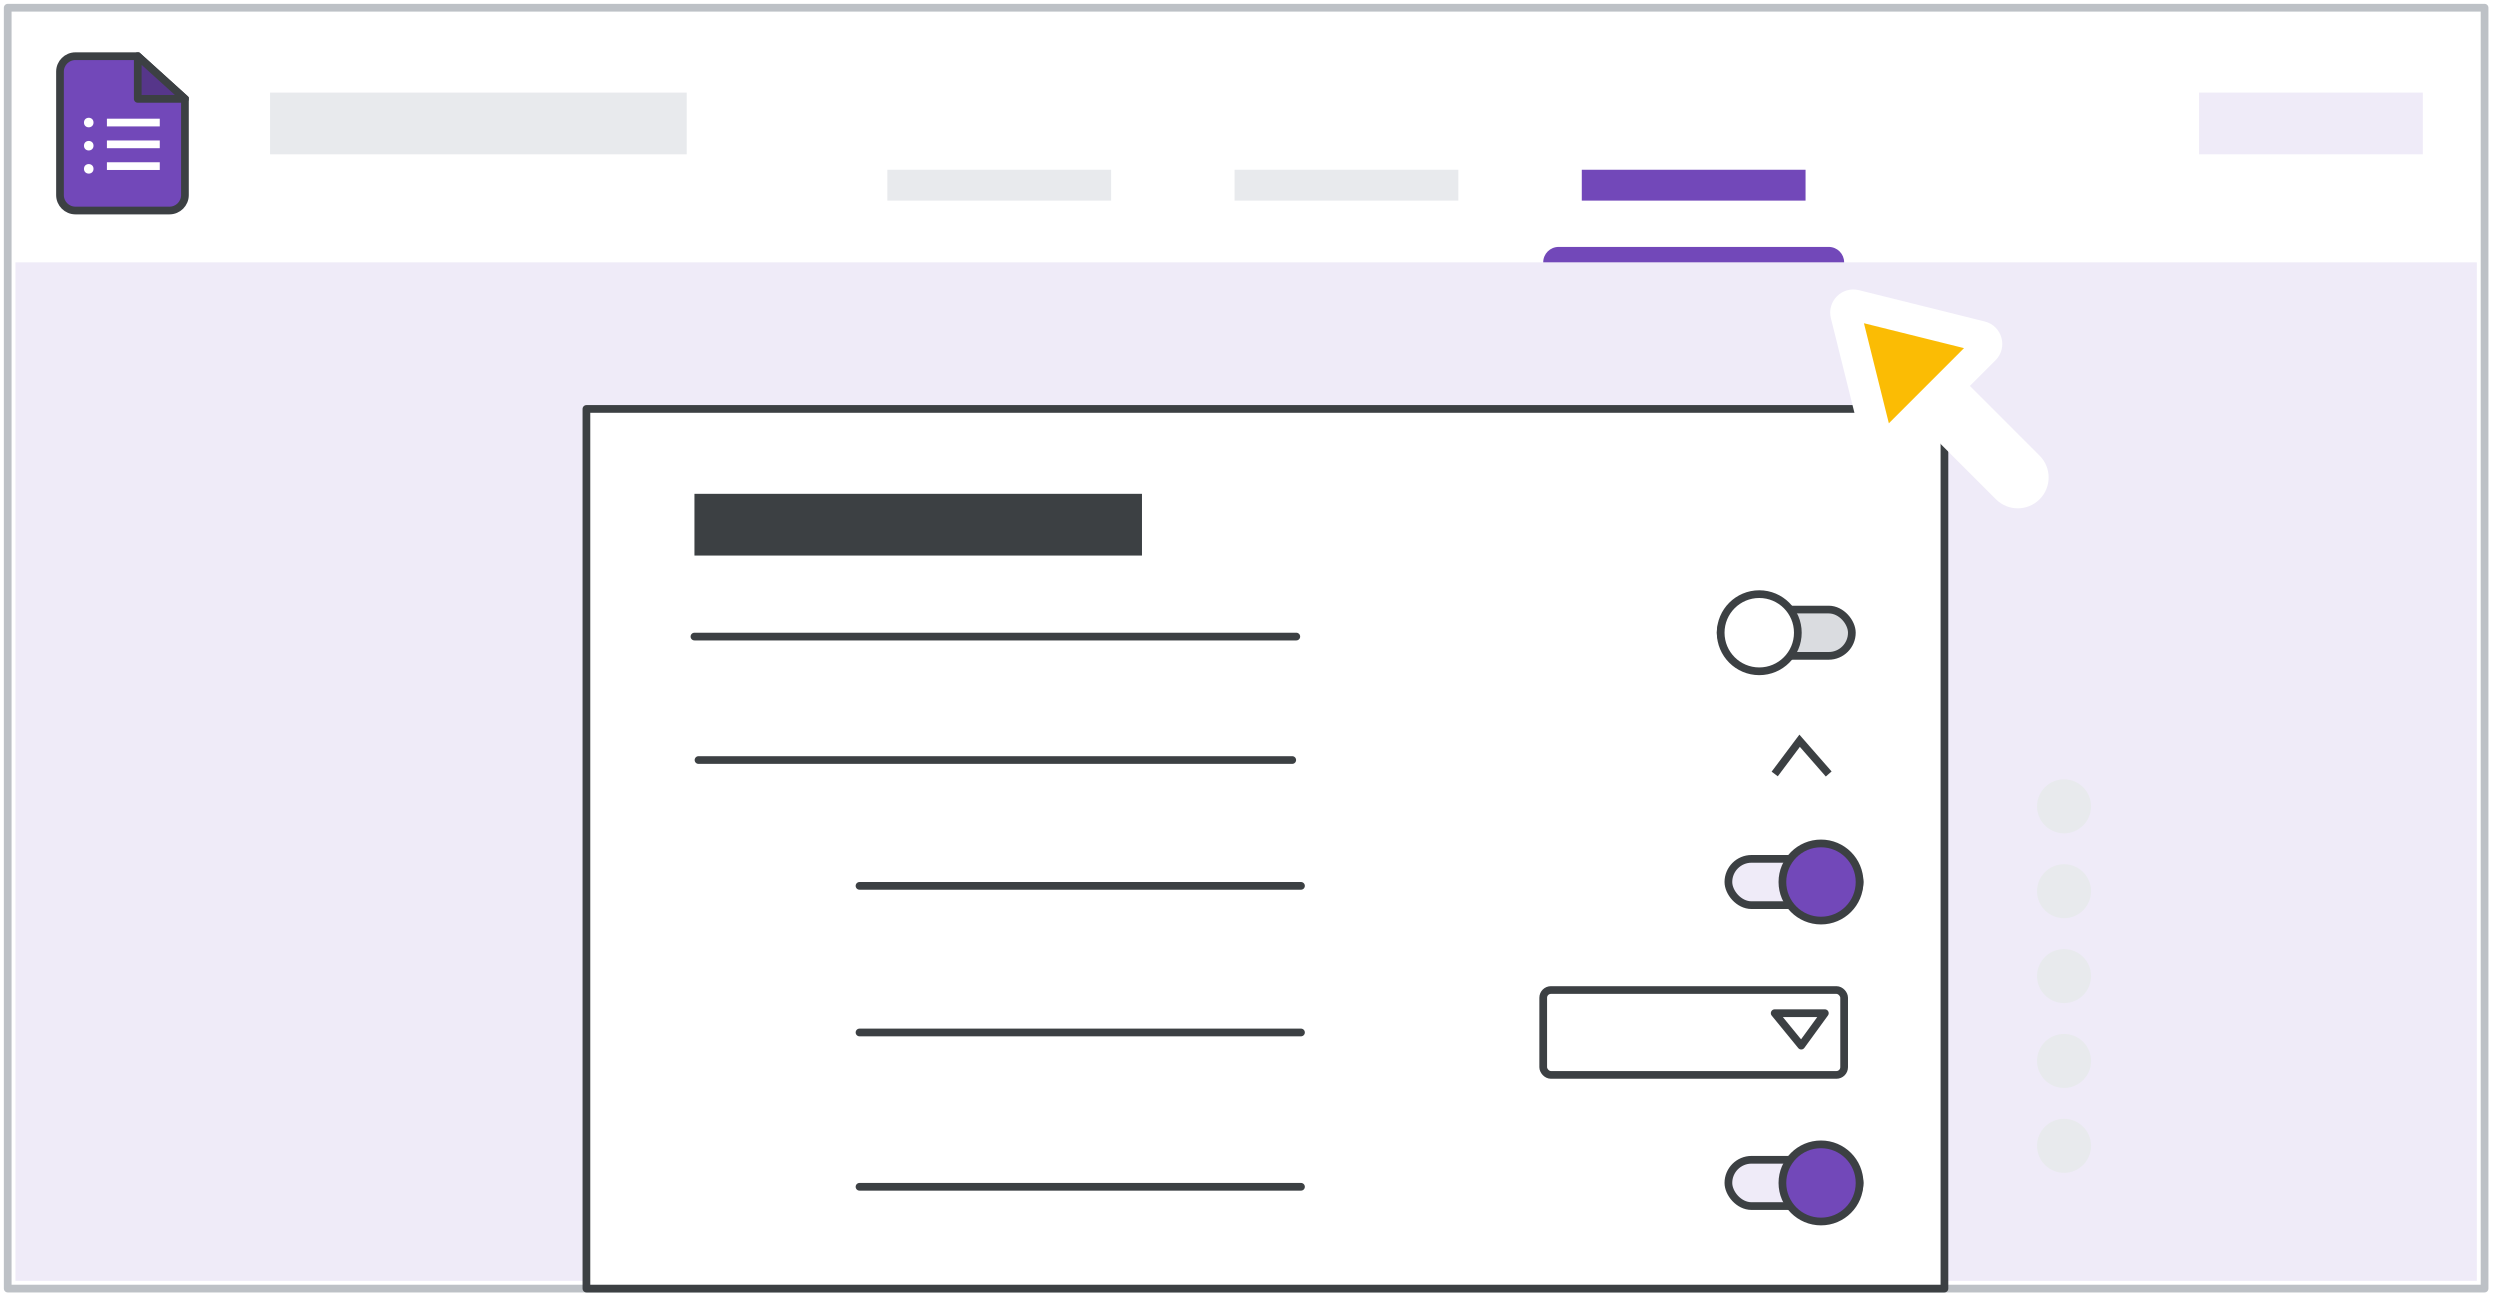
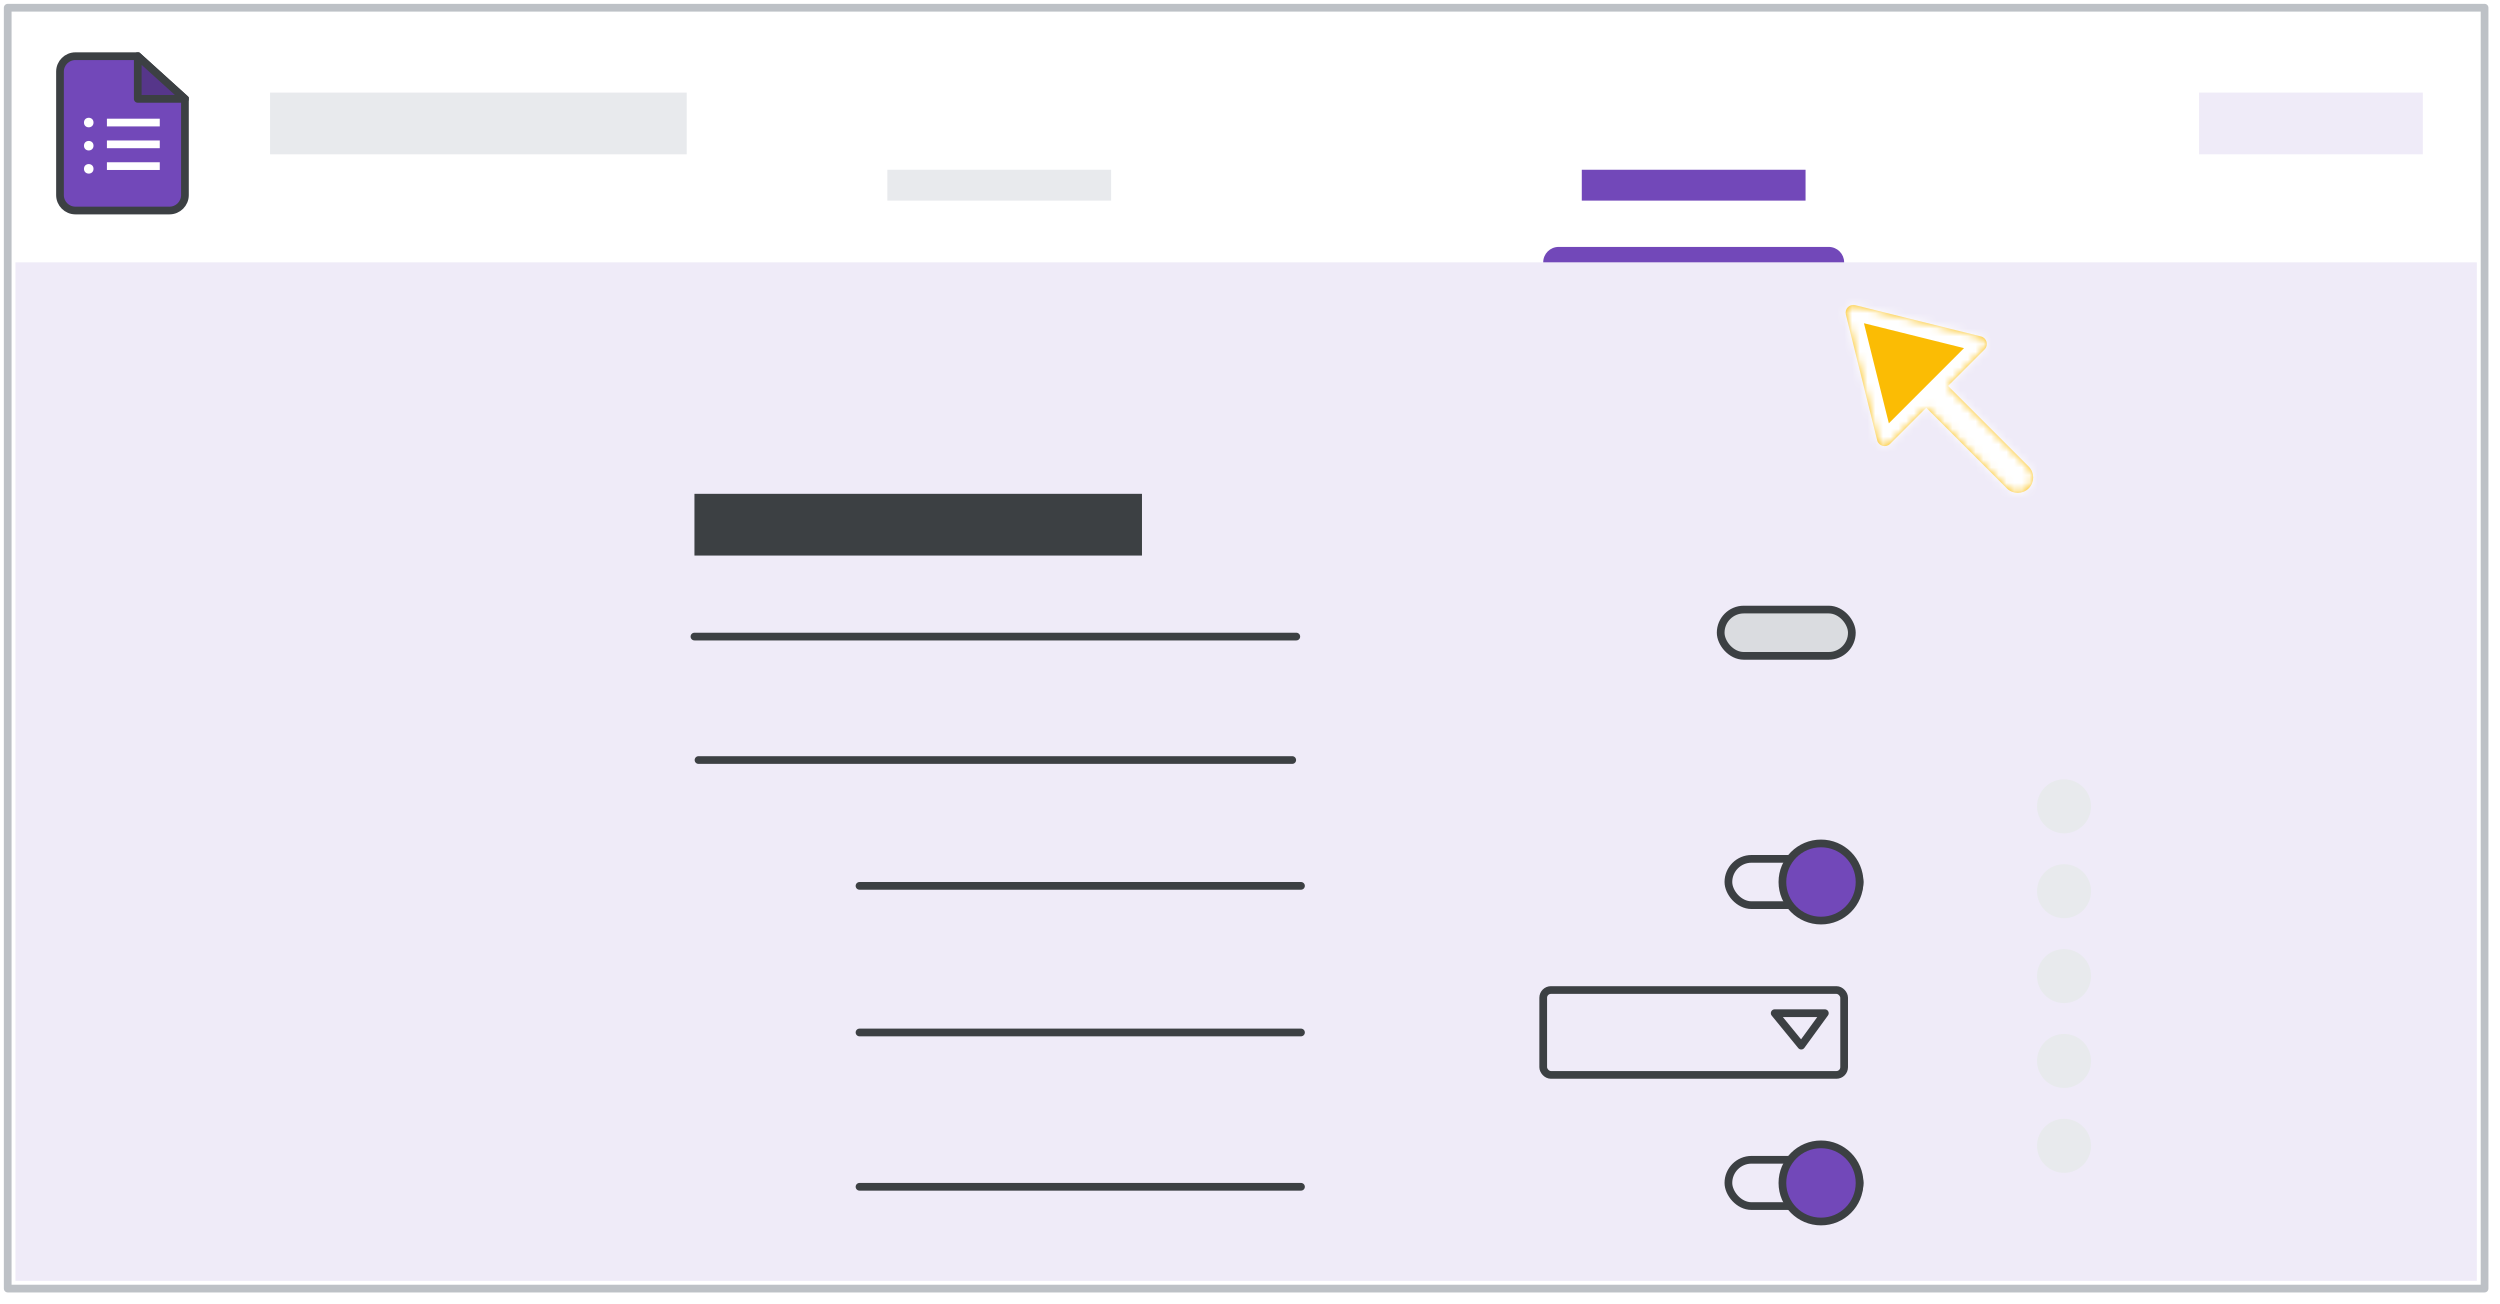
<svg xmlns="http://www.w3.org/2000/svg" width="324" height="169" viewBox="0 0 324 169" fill="none">
  <g id="forms-settings">
    <rect width="324" height="169" fill="white" />
    <rect id="border copy" x="1" y="1" width="321" height="166" fill="white" stroke="#BDC1C6" stroke-linejoin="round" />
    <g id="Forms icon - illustrated">
      <path id="Rectangle" fill-rule="evenodd" clip-rule="evenodd" d="M7.776 9.283C7.776 8.178 8.672 7.283 9.776 7.283H17.854L23.967 12.816V25.283C23.967 26.387 23.071 27.283 21.967 27.283H9.776C8.672 27.283 7.776 26.387 7.776 25.283V9.283Z" fill="#7248B9" stroke="#3C4043" />
      <path id="Path 5" fill-rule="evenodd" clip-rule="evenodd" d="M23.967 12.816L17.854 7.283V12.816H23.967Z" fill="#56368A" stroke="#3C4043" stroke-linejoin="round" />
      <circle id="Oval" cx="11.501" cy="15.882" r="0.618" fill="white" />
      <circle id="Oval_2" cx="11.501" cy="18.882" r="0.618" fill="white" />
      <circle id="Oval_3" cx="11.501" cy="21.882" r="0.618" fill="white" />
      <path id="Line 11" d="M14.356 18.706H20.206" stroke="white" stroke-linecap="square" />
      <path id="Line 11_2" d="M14.356 15.883H20.206" stroke="white" stroke-linecap="square" />
      <path id="Line 11_3" d="M14.356 21.529H20.206" stroke="white" stroke-linecap="square" />
    </g>
    <g id="UI/header-light-grey">
      <rect id="Rectangle_2" x="35" y="12" width="54" height="8" fill="#E8EAED" />
    </g>
    <rect id="Rectangle_3" x="2" y="34" width="319" height="132" fill="#EFEBF8" />
    <g id="Group 2">
      <g id="UI/overlay">
-         <rect id="Rectangle_4" x="76" y="53" width="176" height="114" fill="white" stroke="#3C4043" stroke-linejoin="round" />
-       </g>
+         </g>
      <g id="Group 10">
        <g id="Group">
          <g id="UI/line-dark-grey">
            <path id="Line 5" d="M90.527 98.5H167.473" stroke="#3C4043" stroke-linecap="round" stroke-linejoin="round" />
          </g>
        </g>
        <g id="Icons/arrow-expand-2">
-           <path id="Path 20" d="M230 100.308L233.231 96L237 100.308" stroke="#3C4043" />
-         </g>
+           </g>
      </g>
      <g id="Group 6">
        <g id="Group_2">
          <g id="UI/line-dark-grey_2">
            <path id="Line 5_2" d="M111.392 114.808H168.608" stroke="#3C4043" stroke-linecap="round" stroke-linejoin="round" />
          </g>
        </g>
        <g id="Group 5">
          <rect id="Rectangle_5" x="224" y="111.308" width="17" height="6" rx="3" fill="#EFEBF8" stroke="#3C4043" />
          <circle id="Oval_4" cx="236" cy="114.308" r="5" fill="#7248B9" stroke="#3C4043" />
        </g>
      </g>
      <g id="Group 9">
        <g id="Group_3">
          <g id="UI/line-dark-grey_3">
            <path id="Line 5_3" d="M111.392 133.808H168.608" stroke="#3C4043" stroke-linecap="round" stroke-linejoin="round" />
          </g>
        </g>
        <rect id="Rectangle_6" x="200" y="128.308" width="39" height="11" rx="1" stroke="#3C4043" />
        <g id="Icons/arrow-expand-sm">
          <path id="Path 4" fill-rule="evenodd" clip-rule="evenodd" d="M230 131.308H236.5L233.441 135.514L230 131.308Z" stroke="#3C4043" stroke-linecap="round" stroke-linejoin="round" />
        </g>
      </g>
      <g id="Group 7">
        <g id="Group_4">
          <g id="UI/line-dark-grey_4">
            <path id="Line 5_4" d="M111.392 153.808H168.608" stroke="#3C4043" stroke-linecap="round" stroke-linejoin="round" />
          </g>
        </g>
        <g id="Group 5_2">
          <rect id="Rectangle_7" x="224" y="150.308" width="17" height="6" rx="3" fill="#EFEBF8" stroke="#3C4043" />
          <circle id="Oval_5" cx="236" cy="153.308" r="5" fill="#7248B9" stroke="#3C4043" />
        </g>
      </g>
    </g>
    <g id="UI/header-blue">
      <rect id="Rectangle_8" x="115" y="22" width="29" height="4" fill="#E8EAED" />
    </g>
    <g id="UI/header-blue_2">
      <path id="Rectangle_9" d="M200 34C200 32.895 200.895 32 202 32H237C238.105 32 239 32.895 239 34H200Z" fill="#7248B9" />
    </g>
    <g id="UI/header-blue_3">
-       <rect id="Rectangle_10" x="160" y="22" width="29" height="4" fill="#E8EAED" />
-     </g>
+       </g>
    <g id="UI/header-blue_4">
      <rect id="Rectangle_11" x="205" y="22" width="29" height="4" fill="#7248B9" />
    </g>
    <rect id="Rectangle_12" x="285" y="12" width="29" height="8" fill="#EFEBF8" />
    <path id="Line" d="M90 82.5H168" stroke="#3C4043" stroke-linecap="round" />
    <g id="Group 4">
      <rect id="Rectangle_13" x="223" y="79" width="17" height="6" rx="3" fill="#DADCE0" stroke="#3C4043" />
-       <circle id="Oval_6" cx="228" cy="82" r="5" fill="white" stroke="#3C4043" />
    </g>
    <g id="Group 3">
      <circle id="Oval_7" cx="267.5" cy="104.5" r="3.5" fill="#E8EAED" />
      <circle id="Oval_8" cx="267.5" cy="115.5" r="3.5" fill="#E8EAED" />
      <circle id="Oval_9" cx="267.5" cy="126.5" r="3.5" fill="#E8EAED" />
      <circle id="Oval_10" cx="267.5" cy="137.5" r="3.5" fill="#E8EAED" />
      <circle id="Oval_11" cx="267.5" cy="148.5" r="3.5" fill="#E8EAED" />
    </g>
    <g id="Cursor">
      <g id="Union">
        <mask id="path-37-outside-1_2_36193" maskUnits="userSpaceOnUse" x="228.538" y="29.084" width="44.548" height="44.548" fill="black">
-           <rect fill="white" x="228.538" y="29.084" width="44.548" height="44.548" />
          <path fill-rule="evenodd" clip-rule="evenodd" d="M240.436 39.547C239.704 39.365 239.042 40.027 239.224 40.759L243.281 57.059C243.469 57.814 244.409 58.074 244.959 57.524L249.639 52.844L260.089 63.294C260.87 64.075 262.136 64.075 262.917 63.294C263.698 62.513 263.698 61.247 262.917 60.466L252.468 50.016L257.202 45.282C257.751 44.732 257.491 43.792 256.736 43.604L240.436 39.547Z" />
        </mask>
        <path fill-rule="evenodd" clip-rule="evenodd" d="M240.436 39.547C239.704 39.365 239.042 40.027 239.224 40.759L243.281 57.059C243.469 57.814 244.409 58.074 244.959 57.524L249.639 52.844L260.089 63.294C260.87 64.075 262.136 64.075 262.917 63.294C263.698 62.513 263.698 61.247 262.917 60.466L252.468 50.016L257.202 45.282C257.751 44.732 257.491 43.792 256.736 43.604L240.436 39.547Z" fill="#FBBC04" />
        <path d="M239.224 40.759L241.165 40.276L241.165 40.276L239.224 40.759ZM240.436 39.547L240.919 37.606L240.919 37.606L240.436 39.547ZM243.281 57.059L245.222 56.576L245.222 56.576L243.281 57.059ZM249.639 52.844L251.053 51.43L249.639 50.016L248.225 51.43L249.639 52.844ZM252.468 50.016L251.053 48.602L249.639 50.016L251.053 51.43L252.468 50.016ZM257.202 45.282L255.787 43.867L257.202 45.282ZM256.736 43.604L256.253 45.545H256.253L256.736 43.604ZM241.165 40.276C241.347 41.008 240.685 41.67 239.953 41.488L240.919 37.606C238.724 37.06 236.737 39.047 237.283 41.242L241.165 40.276ZM245.222 56.576L241.165 40.276L237.283 41.242L241.341 57.542L245.222 56.576ZM243.545 56.11C244.095 55.56 245.034 55.821 245.222 56.576L241.341 57.542C241.904 59.806 244.723 60.589 246.373 58.939L243.545 56.11ZM248.225 51.43L243.545 56.11L246.373 58.939L251.053 54.258L248.225 51.43ZM261.503 61.88L251.053 51.43L248.225 54.258L258.675 64.708L261.503 61.88ZM261.503 61.88L258.675 64.708C260.237 66.27 262.77 66.27 264.332 64.708L261.503 61.88ZM261.503 61.88L261.503 61.88L264.332 64.708C265.894 63.146 265.894 60.613 264.332 59.051L261.503 61.88ZM251.053 51.43L261.503 61.88L264.332 59.051L253.882 48.602L251.053 51.43ZM255.787 43.867L251.053 48.602L253.882 51.43L258.616 46.696L255.787 43.867ZM256.253 45.545C255.498 45.357 255.237 44.417 255.787 43.867L258.616 46.696C260.266 45.046 259.483 42.227 257.219 41.663L256.253 45.545ZM239.953 41.488L256.253 45.545L257.219 41.663L240.919 37.606L239.953 41.488Z" fill="white" mask="url(#path-37-outside-1_2_36193)" />
      </g>
    </g>
    <g id="UI/header-dark-grey">
      <rect id="Rectangle_14" x="90" y="64" width="58" height="8" fill="#3C4043" />
    </g>
  </g>
</svg>